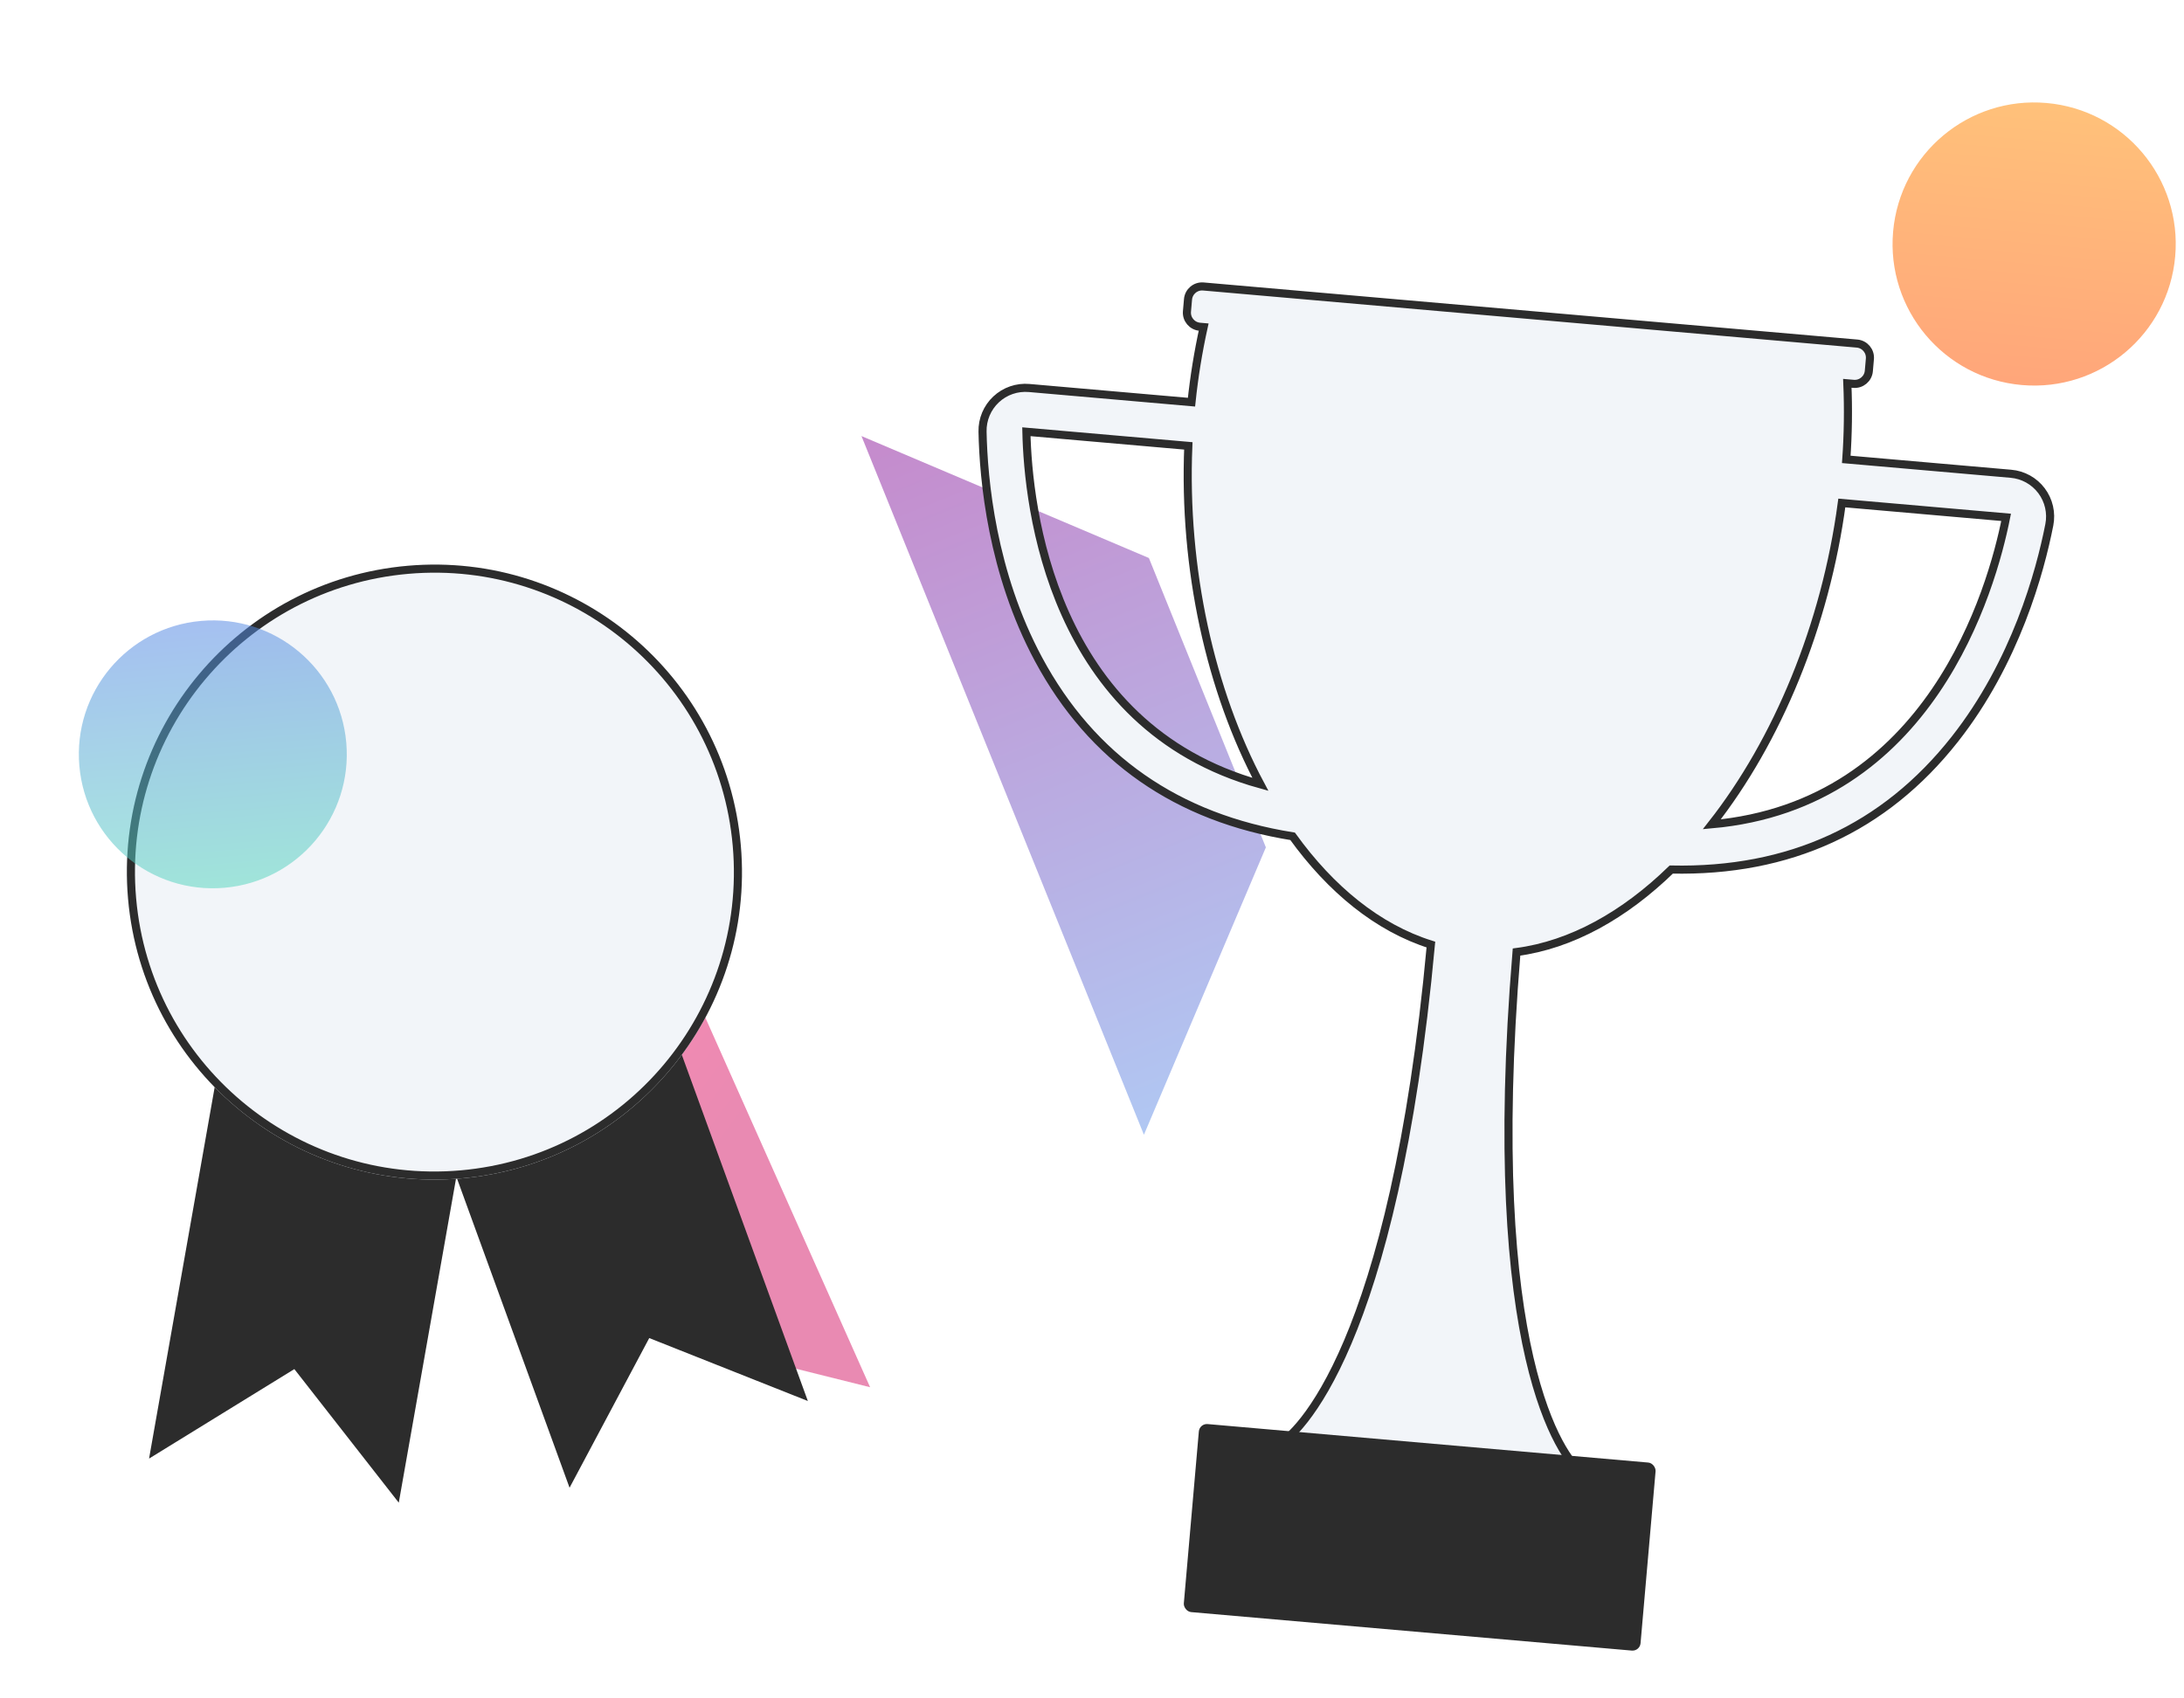
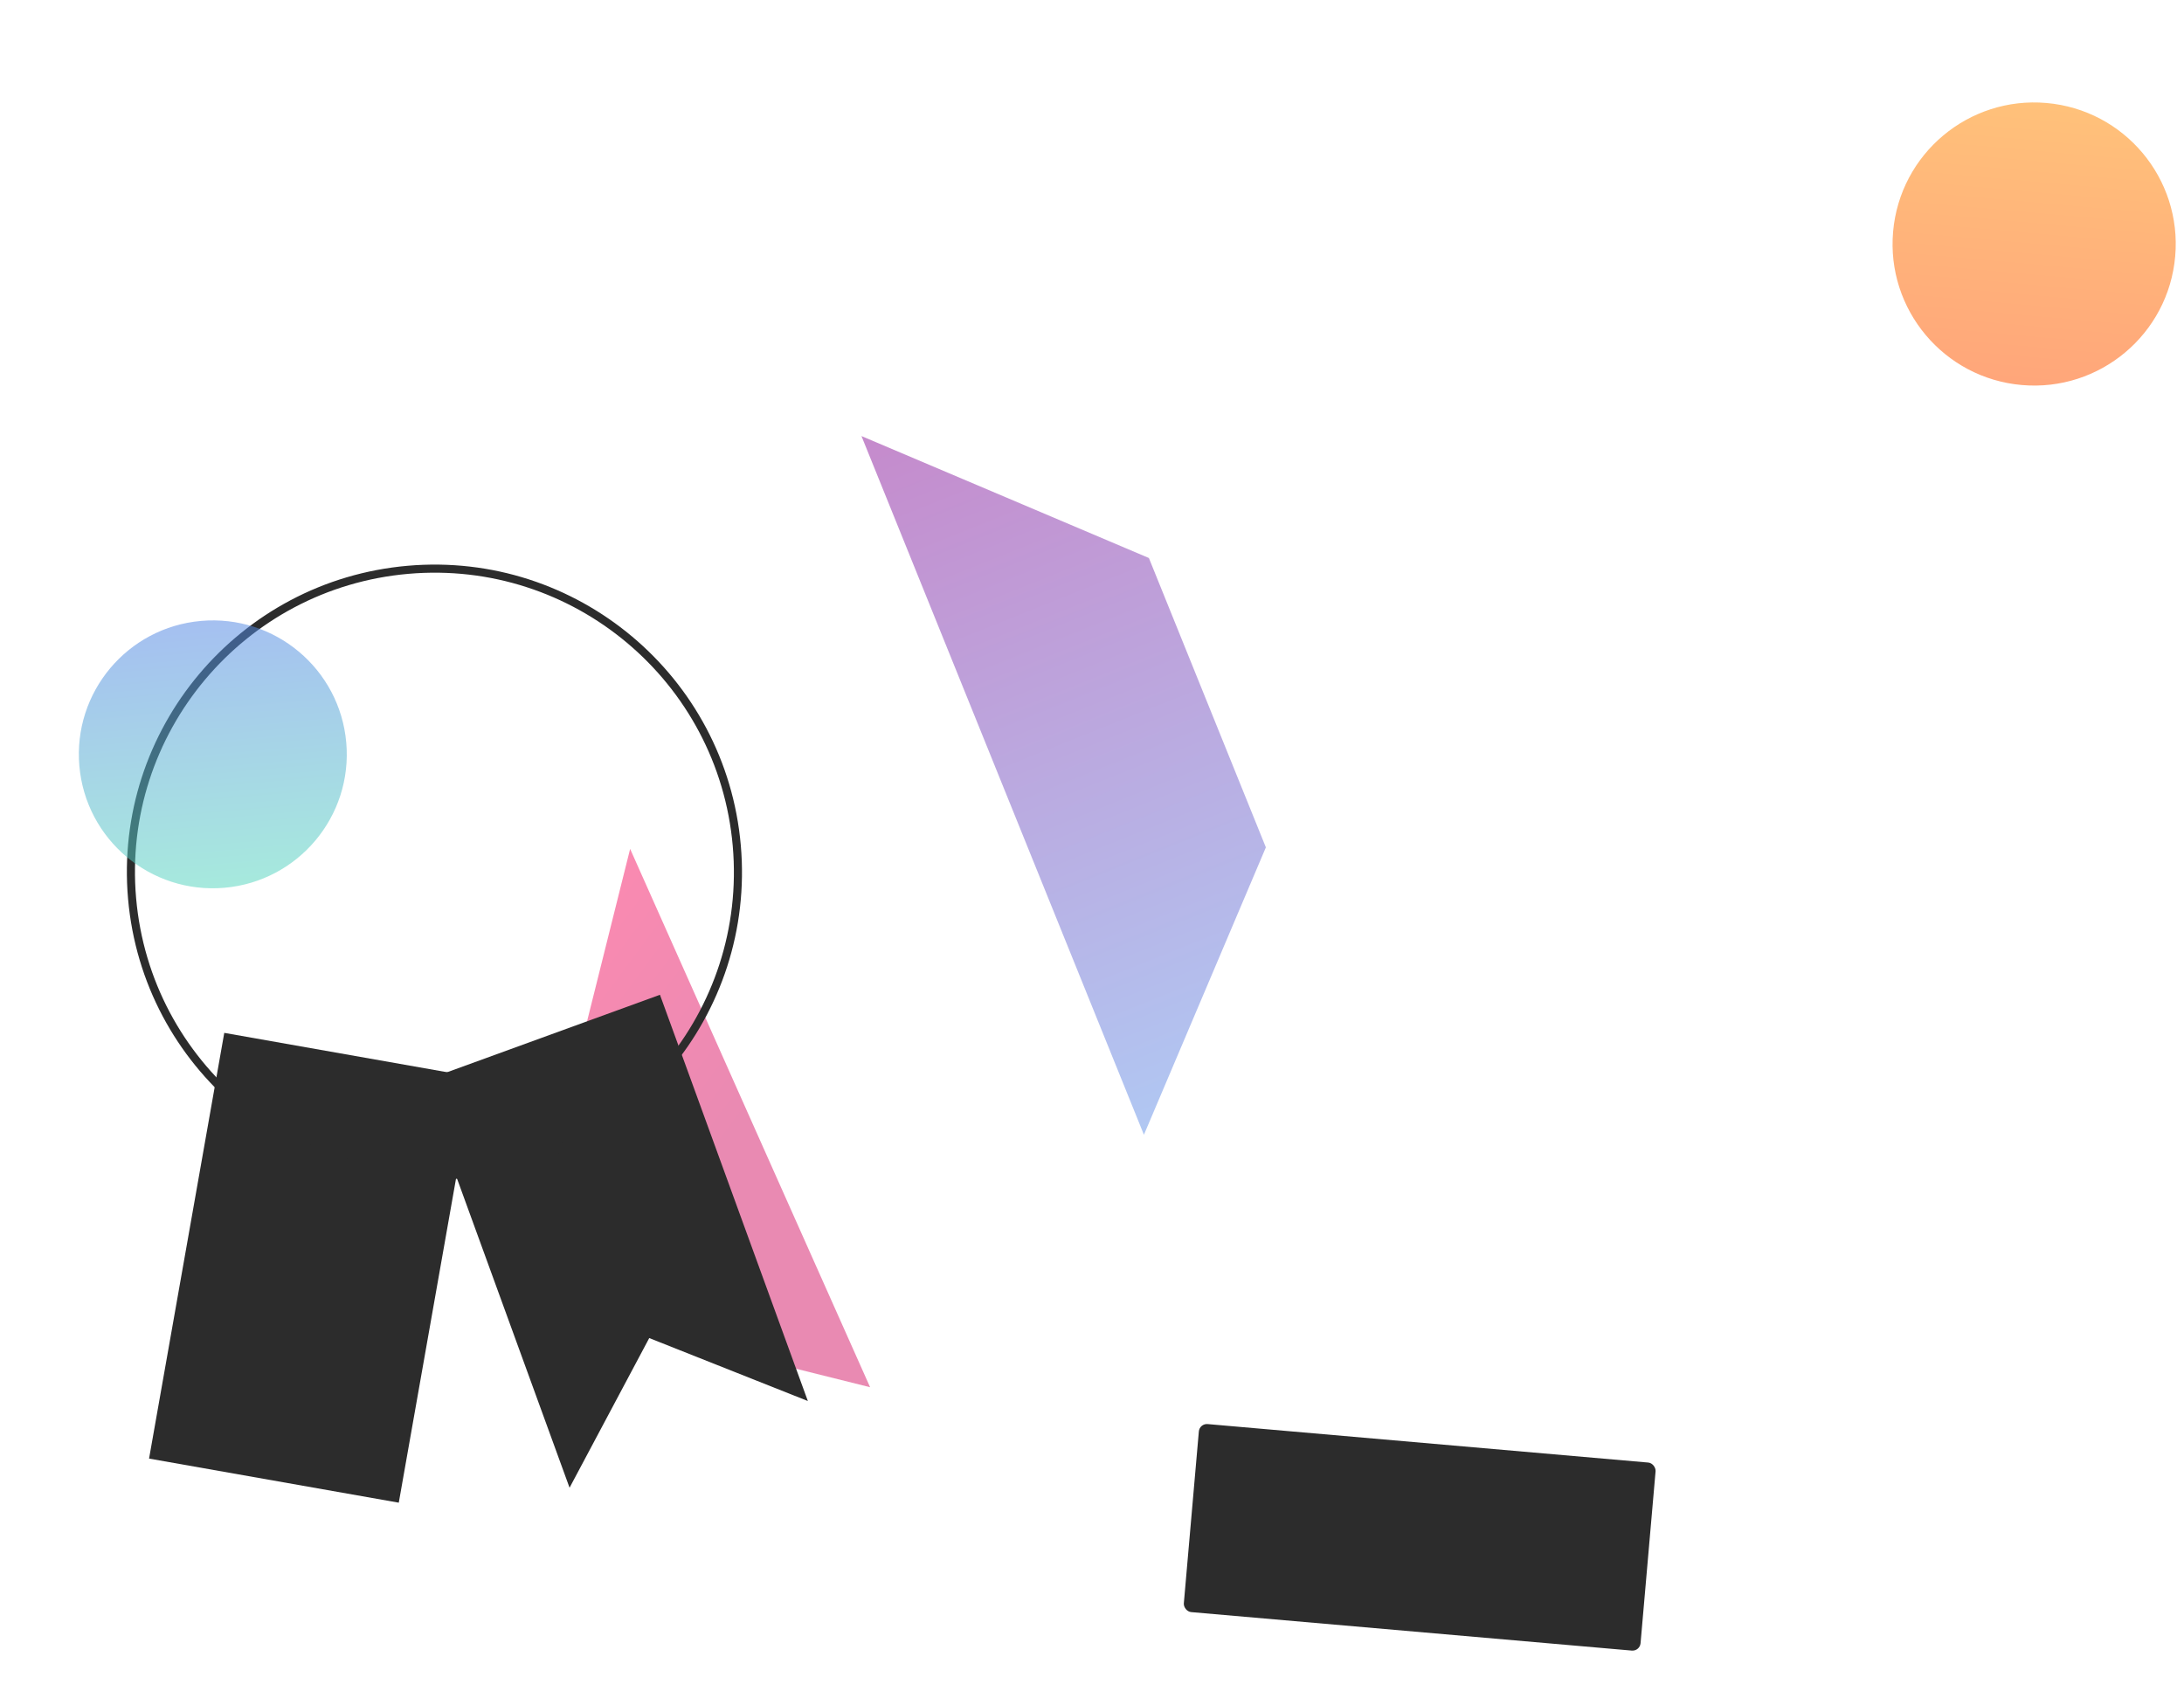
<svg xmlns="http://www.w3.org/2000/svg" style="max-width:264px;" id="ehwpr5rew11f1" viewBox="0 0 270 210" width="270" height="210">
  <defs>
    <linearGradient id="ehwpr5rew11f4-fill" x1="0.5" y1="0" x2="0.5" y2="1" spreadMethod="pad" gradientUnits="objectBoundingBox">
      <stop id="ehwpr5rew11f4-fill-0" offset="0%" stop-color="rgb(129,0,143)" />
      <stop id="ehwpr5rew11f4-fill-1" offset="100%" stop-color="rgb(83,134,228)" />
    </linearGradient>
    <linearGradient id="ehwpr5rew11f8-fill" x1="0.5" y1="0" x2="0.5" y2="1" spreadMethod="pad" gradientUnits="objectBoundingBox">
      <stop id="ehwpr5rew11f8-fill-0" offset="0%" stop-color="rgb(255,137,0)" />
      <stop id="ehwpr5rew11f8-fill-1" offset="100%" stop-color="rgb(255,84,0)" />
    </linearGradient>
    <linearGradient id="ehwpr5rew11f10-fill" x1="1.713" y1="0.101" x2="0.954" y2="-0.305" spreadMethod="pad" gradientUnits="objectBoundingBox">
      <stop id="ehwpr5rew11f10-fill-0" offset="0%" stop-color="rgb(255,0,84)" />
      <stop id="ehwpr5rew11f10-fill-1" offset="100%" stop-color="rgb(207,0,87)" />
    </linearGradient>
    <linearGradient id="ehwpr5rew11f18-fill" x1="0.5" y1="0" x2="0.5" y2="1" spreadMethod="pad" gradientUnits="objectBoundingBox">
      <stop id="ehwpr5rew11f18-fill-0" offset="0%" stop-color="rgb(83,134,228)" />
      <stop id="ehwpr5rew11f18-fill-1" offset="100%" stop-color="rgb(85,214,190)" />
    </linearGradient>
    <linearGradient id="ehwpr5rew11f4-fill" x1="0.5" y1="0" x2="0.5" y2="1" spreadMethod="pad" gradientUnits="objectBoundingBox">
      <stop id="ehwpr5rew11f4-fill-0" offset="0%" stop-color="rgb(129,0,143)" />
      <stop id="ehwpr5rew11f4-fill-1" offset="100%" stop-color="rgb(83,134,228)" />
    </linearGradient>
    <linearGradient id="ehwpr5rew11f8-fill" x1="0.5" y1="0" x2="0.5" y2="1" spreadMethod="pad" gradientUnits="objectBoundingBox">
      <stop id="ehwpr5rew11f8-fill-0" offset="0%" stop-color="rgb(255,137,0)" />
      <stop id="ehwpr5rew11f8-fill-1" offset="100%" stop-color="rgb(255,84,0)" />
    </linearGradient>
    <linearGradient id="ehwpr5rew11f10-fill" x1="1.713" y1="0.101" x2="0.954" y2="-0.305" spreadMethod="pad" gradientUnits="objectBoundingBox">
      <stop id="ehwpr5rew11f10-fill-0" offset="0%" stop-color="rgb(255,0,84)" />
      <stop id="ehwpr5rew11f10-fill-1" offset="100%" stop-color="rgb(207,0,87)" />
    </linearGradient>
    <linearGradient id="ehwpr5rew11f18-fill" x1="0.5" y1="0" x2="0.5" y2="1" spreadMethod="pad" gradientUnits="objectBoundingBox">
      <stop id="ehwpr5rew11f18-fill-0" offset="0%" stop-color="rgb(83,134,228)" />
      <stop id="ehwpr5rew11f18-fill-1" offset="100%" stop-color="rgb(85,214,190)" />
    </linearGradient>
  </defs>
  <g id="ehwpr5rew11f2" transform="matrix(1 0 0 1 -1120.665 -5077.37)">
    <g id="ehwpr5rew11f3" transform="matrix(0.996 0.087 -0.087 0.996 1226.197 5072.51)">
      <path id="ehwpr5rew11f4" d="M0,0L0,93.2L27.3,65.9L27.3,27.3Z" transform="matrix(0.891 -0.454 0.454 0.891 6.08 58.483)" opacity="0.46" fill="url(&quot;#ehwpr5rew11f4-fill&quot;)" stroke="none" stroke-width="1" />
      <g id="ehwpr5rew11f5" transform="matrix(1 0 0 1 14.836 31.679)">
-         <path id="ehwpr5rew11f6" d="M131.114,16.143C130.107,15.024,128.673,14.385,127.168,14.385L106.728,14.385C106.675,11.246,106.445,8.113,106.038,5L106.811,5C107.773,4.997,108.552,4.218,108.555,3.256L108.555,1.744C108.552,0.782,107.774,0.003,106.812,0L25.662,0C24.7,0.003,23.921,0.782,23.918,1.744L23.918,3.259C23.922,4.22,24.701,4.997,25.662,5L26.143,5C25.737,8.112,25.506,11.244,25.453,14.381L5.306,14.381C3.799,14.379,2.363,15.018,1.356,16.139C0.349,17.26,-0.133,18.757,0.03,20.255C0.66,26.147,2.713,37.549,9.381,47.714C17.018,59.357,28.171,65.753,42.581,66.78C47.853,72.894,54.057,77.141,60.781,78.63C60.542,128.575,49.649,140.539,47.181,142.035L46.603,142.035C45.955,142.037,45.43,142.562,45.428,143.21L45.428,145.864C45.43,146.512,45.955,147.037,46.603,147.039L85.588,147.039C86.236,147.037,86.76,146.512,86.762,145.864L86.762,143.21C86.76,142.562,86.236,142.037,85.588,142.035L85.009,142.035C82.538,140.535,71.644,128.575,71.409,78.63C78.118,77.143,84.316,72.9,89.584,66.8C104.142,65.843,115.4,59.441,123.092,47.715C129.76,37.55,131.813,26.147,132.443,20.256C132.603,18.759,132.12,17.264,131.114,16.143ZM5.433,19.8L25.533,19.8C26.233,35.039,30.9,49.753,38.052,60.725C11.619,55.814,6.426,28.9,5.433,19.8ZM94.088,60.79C101.263,49.811,105.948,35.072,106.647,19.805L127.04,19.805C126.043,28.933,120.81,56.039,94.088,60.79Z" transform="matrix(1 0 0 1 6.08 4.696)" fill="#F2F5F9" stroke="#2C2C2C" stroke-width="1" />
        <rect id="ehwpr5rew11f7" width="56.69" height="23.343" rx="1" ry="1" transform="matrix(1 0 0 1 43.516 144.805)" fill="#2C2C2C" stroke="none" stroke-width="1" />
      </g>
      <circle id="ehwpr5rew11f8" r="17.507" transform="matrix(1 0 0 1 148.468 22.203)" opacity="0.52" fill="url(&quot;#ehwpr5rew11f8-fill&quot;)" stroke="none" stroke-width="1" />
    </g>
    <g id="ehwpr5rew11f9" transform="matrix(0.996 -0.087 0.087 0.996 1120.767 5146.64)">
      <path id="ehwpr5rew11f10" d="M44.895,57.37L44.895,0L0,0Z" transform="matrix(-0.946 -0.326 0.326 -0.946 98.181 111.243)" opacity="0.46" fill="url(&quot;#ehwpr5rew11f10-fill&quot;)" stroke="none" stroke-width="1" />
      <g id="ehwpr5rew11f11" transform="matrix(1 0 0 1 1.142 0)">
        <g id="ehwpr5rew11f12" transform="matrix(1 0 0 1 0 55.574)">
-           <path id="ehwpr5rew11f13" d="M0,0L31.352,0L31.352,53.458L15.764,39.436L0,53.458Z" transform="matrix(0.966 0.259 -0.259 0.966 21.296 5.061)" fill="#2C2C2C" stroke="none" stroke-width="1" />
+           <path id="ehwpr5rew11f13" d="M0,0L31.352,0L31.352,53.458L0,53.458Z" transform="matrix(0.966 0.259 -0.259 0.966 21.296 5.061)" fill="#2C2C2C" stroke="none" stroke-width="1" />
          <path id="ehwpr5rew11f14" d="M0,53.458L31.352,53.458L31.352,0L15.764,14.022L0,0Z" transform="matrix(-0.966 0.259 -0.259 -0.966 89.221 56.697)" fill="#2C2C2C" stroke="none" stroke-width="1" />
        </g>
        <g id="ehwpr5rew11f15" transform="matrix(1 0 0 1 3.427 0)">
-           <ellipse id="ehwpr5rew11f16" rx="38.028" ry="38.028" transform="matrix(1 0 0 1 45.488 43.089)" fill="#F2F5F9" stroke="none" stroke-width="1" />
          <ellipse id="ehwpr5rew11f17" rx="37.528" ry="37.528" transform="matrix(1 0 0 1 45.488 43.089)" fill="none" stroke="#2C2C2C" stroke-width="1" />
        </g>
      </g>
      <circle id="ehwpr5rew11f18" r="16.565" transform="matrix(1 0 0 1 24.025 26.196)" opacity="0.52" fill="url(&quot;#ehwpr5rew11f18-fill&quot;)" stroke="none" stroke-width="1" />
    </g>
  </g>
</svg>